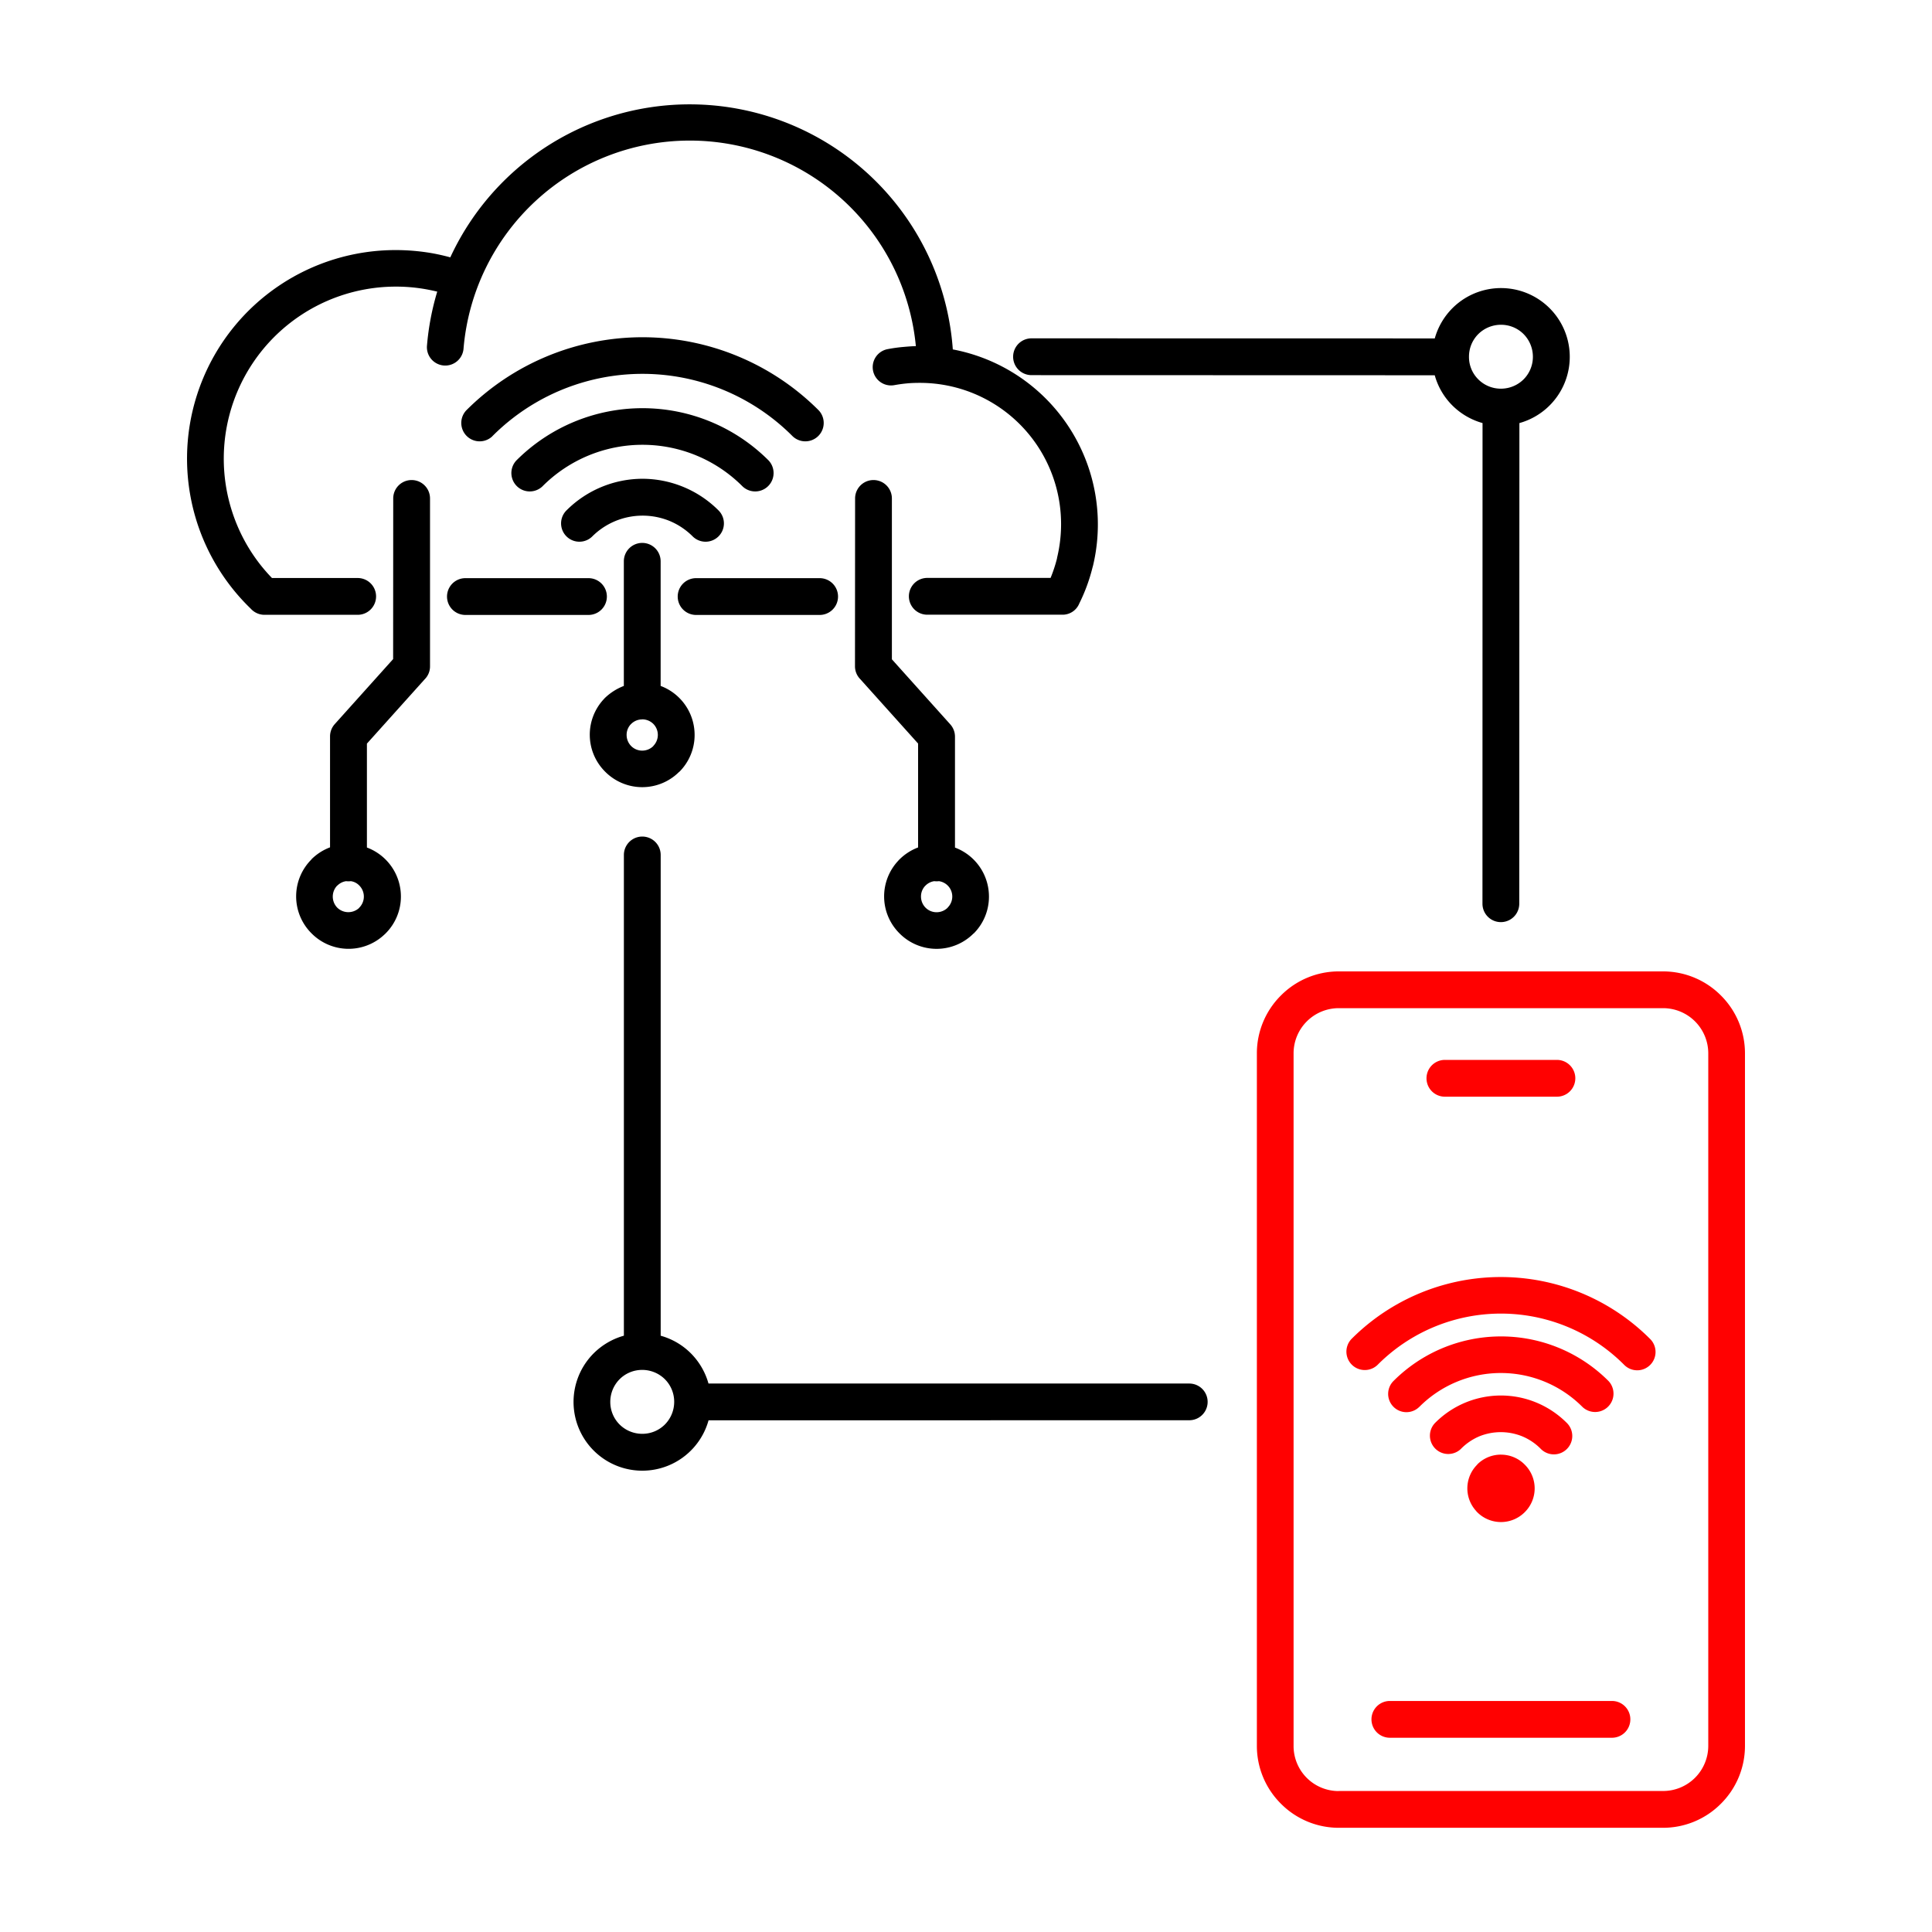
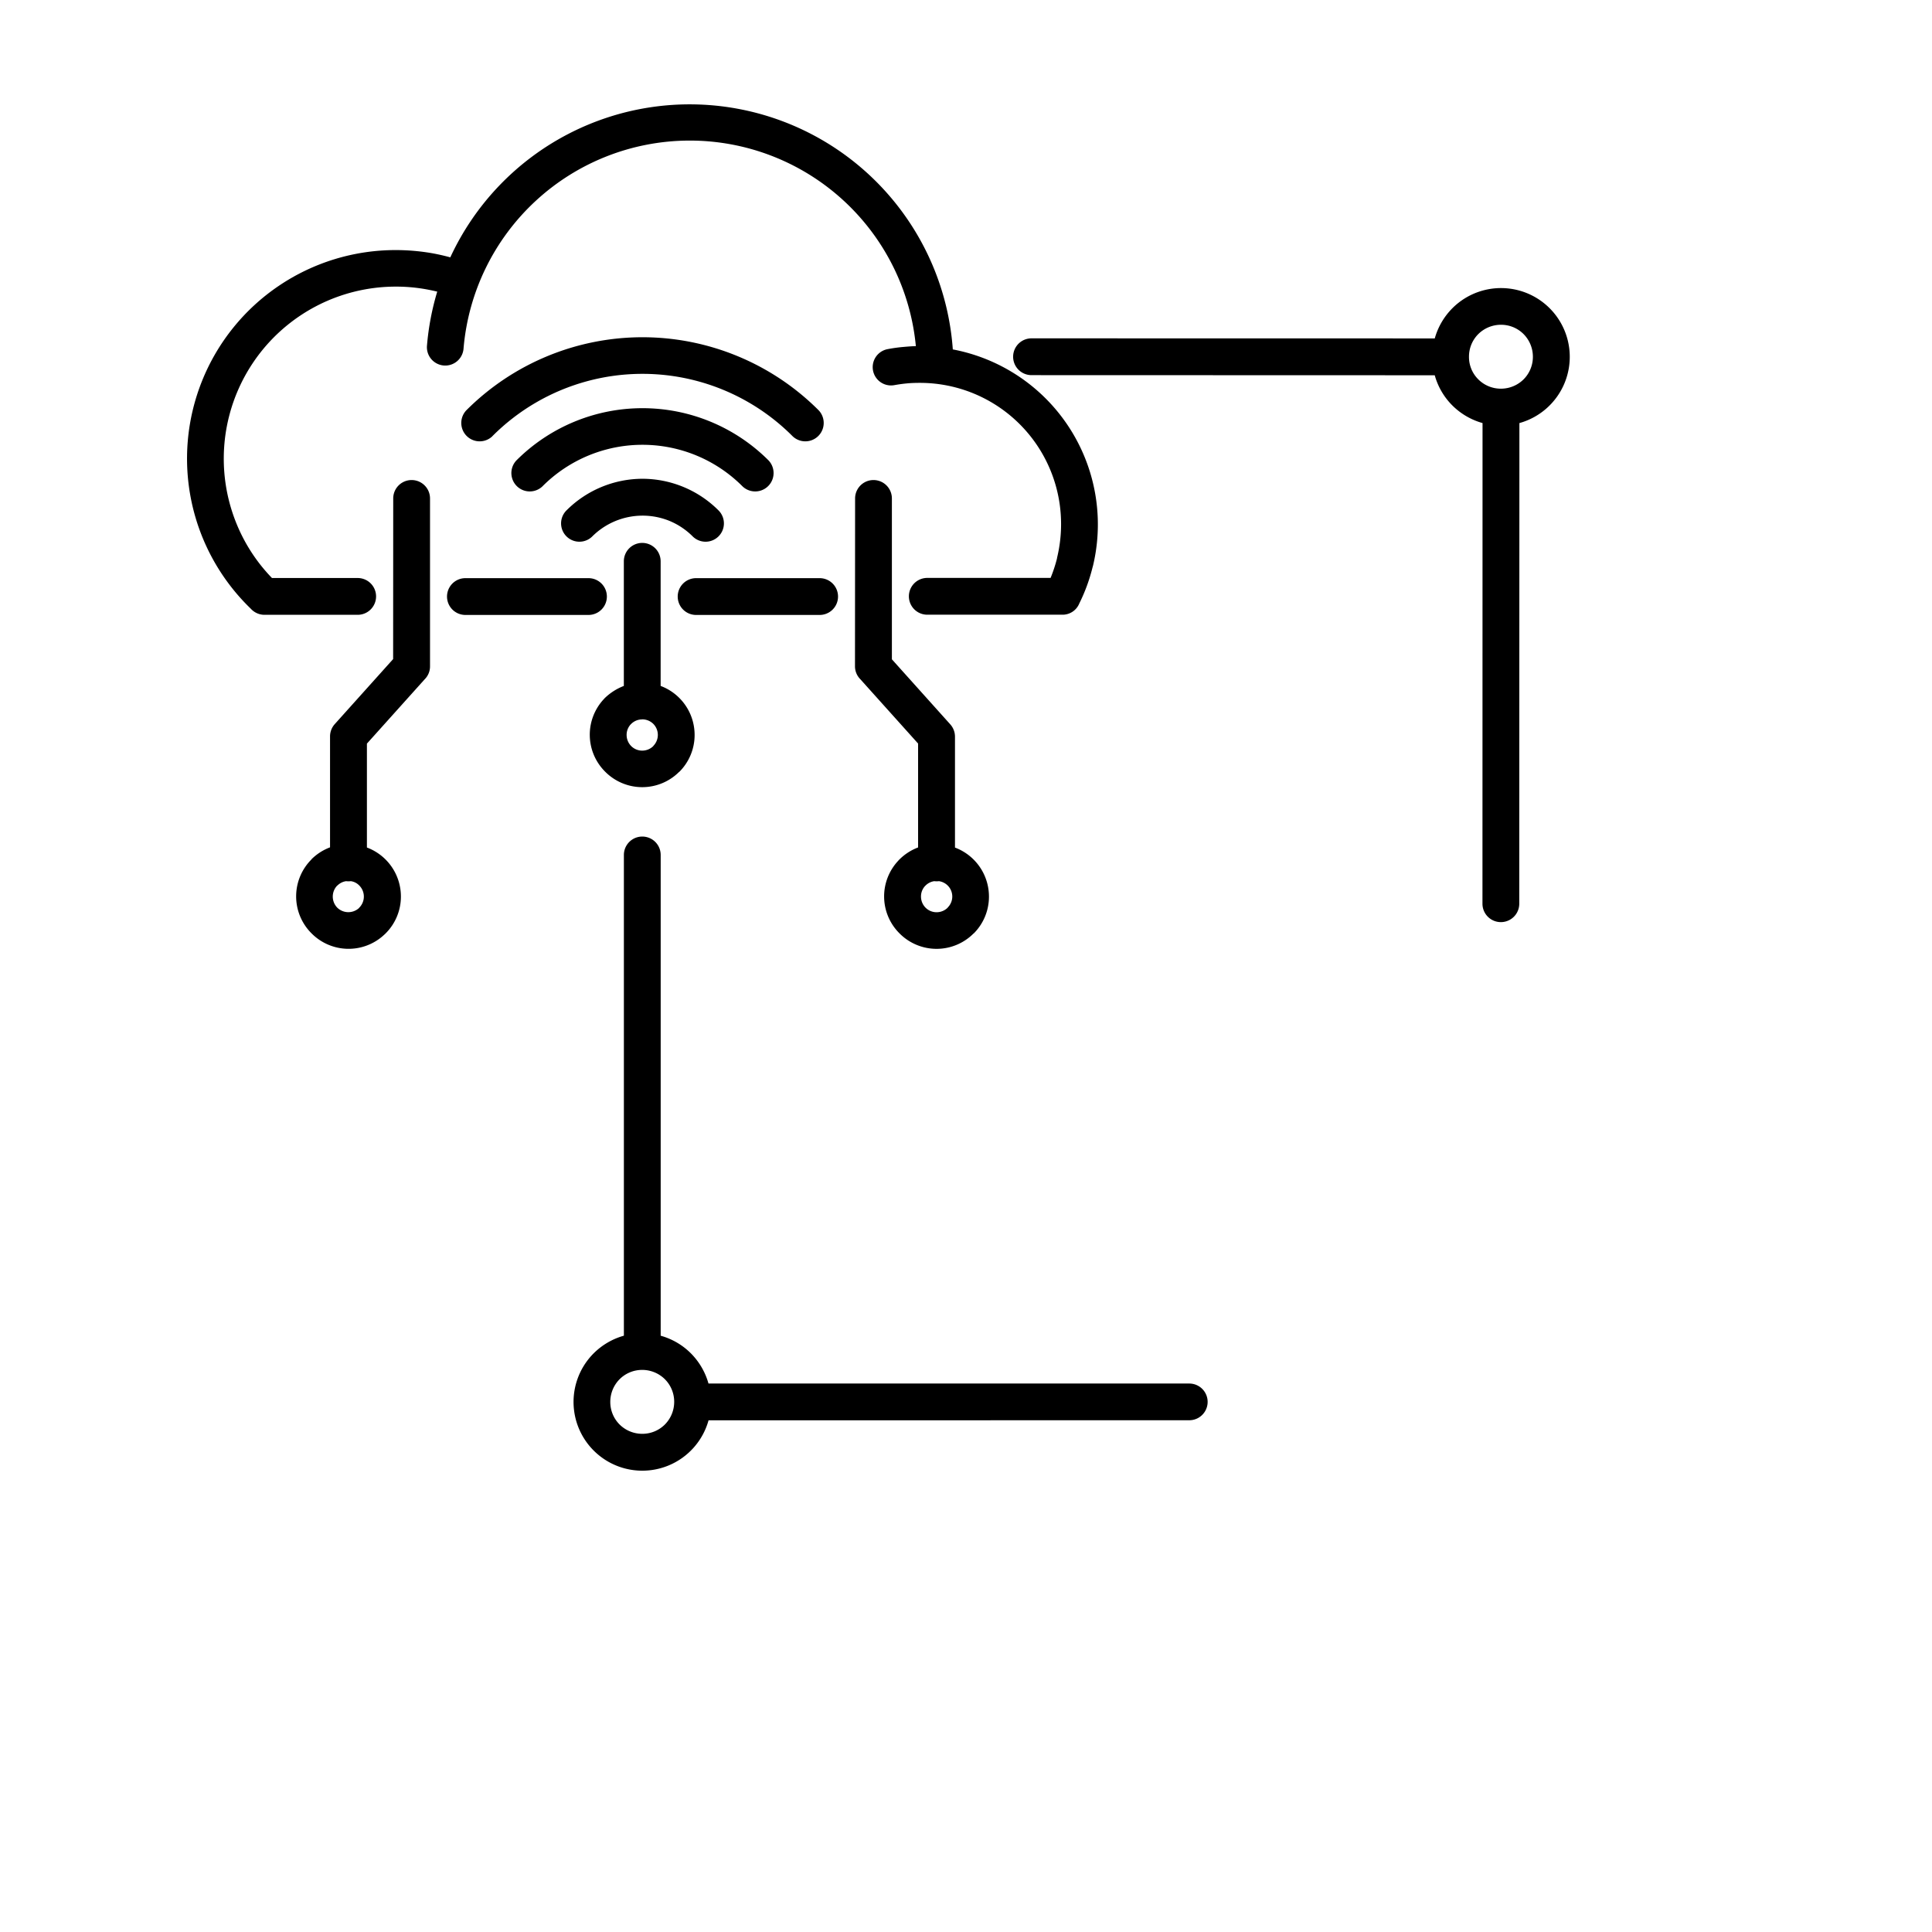
<svg xmlns="http://www.w3.org/2000/svg" width="128" height="128" viewBox="0 0 128 128">
  <defs>
    <clipPath id="clip-IoT_Enabled_Devices">
      <rect width="128" height="128" />
    </clipPath>
  </defs>
  <g id="IoT_Enabled_Devices" data-name="IoT Enabled Devices" clip-path="url(#clip-IoT_Enabled_Devices)">
    <g id="Group_1205" data-name="Group 1205" transform="translate(-3386 -313)">
      <g id="noun-iot-devices-7199617" transform="translate(3387.261 312.904)">
-         <path id="Path_1469" data-name="Path 1469" d="M90,90.529a1.218,1.218,0,0,1-1.722-1.722,13.977,13.977,0,0,1,19.792.005,1.214,1.214,0,0,1-1.722,1.712A11.522,11.522,0,0,0,90,90.529Zm2.78,2.77a7.623,7.623,0,0,1,10.8.01,1.218,1.218,0,0,0,1.722-1.722,10.065,10.065,0,0,0-14.242.005A1.21,1.21,0,1,0,92.776,93.3Zm2.77,2.77a1.214,1.214,0,1,1-1.722-1.712,6.147,6.147,0,0,1,6.7-1.338,6.18,6.18,0,0,1,2,1.333,1.218,1.218,0,1,1-1.722,1.722,3.736,3.736,0,0,0-1.208-.814,3.785,3.785,0,0,0-2.858,0,3.8,3.8,0,0,0-1.193.809Zm2.635.4a2.209,2.209,0,0,0-1.577.654l.005.005-.005.005a2.216,2.216,0,0,0-.088,3.05.8.8,0,0,0,.088.1,2.223,2.223,0,0,0,3.148,0l.005-.005a2.216,2.216,0,0,0,0-3.143l-.005-.005a2.2,2.2,0,0,0-1.572-.659ZM94.467,72.755a1.219,1.219,0,0,1,0-2.438h7.422a1.219,1.219,0,0,1,0,2.438Zm-3.646,42.472a1.219,1.219,0,1,1,0-2.438h14.714a1.219,1.219,0,1,1,0,2.438Zm-3.392,3.527h21.5a2.993,2.993,0,0,0,2.987-2.987V69.877a2.993,2.993,0,0,0-2.987-2.987h-21.5a2.993,2.993,0,0,0-2.987,2.987v45.9a2.984,2.984,0,0,0,2.987,2.982Zm21.5,2.438a5.4,5.4,0,0,0,3.822-1.592l.005-.005a5.4,5.4,0,0,0,1.592-3.822v-45.9a5.4,5.4,0,0,0-1.592-3.822l-.005-.005a5.4,5.4,0,0,0-3.822-1.592h-21.5a5.4,5.4,0,0,0-3.822,1.592l-.005.005a5.4,5.4,0,0,0-1.592,3.822v45.9a5.4,5.4,0,0,0,1.592,3.822l.005.005a5.4,5.4,0,0,0,3.822,1.592Z" transform="translate(0 0)" fill="#ff0101" fill-rule="evenodd" />
-       </g>
+         </g>
      <g id="noun-iot-devices-7199617-2" data-name="noun-iot-devices-7199617" transform="translate(3387.261 312.904)">
        <path id="Path_1469-2" data-name="Path 1469" d="M40.07,45.541V37.284a1.219,1.219,0,0,1,2.438,0v8.257a3.465,3.465,0,0,1,2.251,3.247,3.445,3.445,0,0,1-1.017,2.448l-.005-.005a3.456,3.456,0,0,1-4.891.005l-.016-.016a3.452,3.452,0,0,1-.078-4.813c.026-.026.047-.057.078-.083a3.759,3.759,0,0,1,1.24-.783ZM55.391,33.119a1.219,1.219,0,1,1,2.438,0V43.777l3.869,4.31a1.223,1.223,0,0,1,.311.814v7.349A3.465,3.465,0,0,1,64.26,59.5a3.445,3.445,0,0,1-1.017,2.448l-.005-.005a3.456,3.456,0,0,1-4.891.005l-.016-.016a3.452,3.452,0,0,1-.078-4.813.59.59,0,0,1,.078-.083,3.482,3.482,0,0,1,1.234-.794V49.358l-3.828-4.263a1.212,1.212,0,0,1-.353-.856Zm5.555,25.357c-.052.005-.1.01-.156.01s-.1-.005-.156-.01a1.022,1.022,0,0,0-.576.29l-.047.047a1.023,1.023,0,0,0-.254.685,1.049,1.049,0,0,0,.3.731l.005.005a1.03,1.03,0,0,0,.731.3,1.049,1.049,0,0,0,.731-.3l.005-.005-.005-.005a1.027,1.027,0,0,0-.576-1.748ZM24.791,33.119a1.219,1.219,0,1,1,2.438,0V44.244a1.2,1.2,0,0,1-.353.856l-3.828,4.263v6.883A3.465,3.465,0,0,1,25.3,59.493a3.445,3.445,0,0,1-1.017,2.448c-.026.026-.052.052-.083.078a3.452,3.452,0,0,1-4.813-.078l-.016-.016a3.456,3.456,0,0,1,.005-4.891l-.005-.005a3.482,3.482,0,0,1,1.234-.794V48.886a1.223,1.223,0,0,1,.311-.814l3.869-4.31ZM21.98,58.476a1.468,1.468,0,0,1-.156.01c-.052,0-.1-.005-.156-.01a1.022,1.022,0,0,0-.576.29l-.005-.005-.005.005a1.052,1.052,0,0,0,0,1.463l.005.005a1.051,1.051,0,0,0,1.416.041l.041-.047a1.039,1.039,0,0,0,0-1.463.963.963,0,0,0-.565-.29Zm45.1-33.526a1.219,1.219,0,0,1,0-2.438l26.716.005a4.588,4.588,0,0,1,1.167-2,4.555,4.555,0,1,1,4.44,7.609L99.394,59.97a1.219,1.219,0,1,1-2.438,0l.005-31.845a4.588,4.588,0,0,1-2-1.167,4.539,4.539,0,0,1-1.167-2Zm29.6.28a2.108,2.108,0,0,0,1.5.617,2.13,2.13,0,0,0,1.5-.617,2.108,2.108,0,0,0,.617-1.5,2.13,2.13,0,0,0-.617-1.5,2.108,2.108,0,0,0-1.5-.617,2.13,2.13,0,0,0-1.5.617,2.108,2.108,0,0,0-.617,1.5A2.078,2.078,0,0,0,96.682,25.231ZM77.528,91.758H45.678a4.588,4.588,0,0,0-1.167-2,4.539,4.539,0,0,0-2-1.167V56.739a1.219,1.219,0,0,0-2.438,0v31.85a4.588,4.588,0,0,0-2,1.167,4.555,4.555,0,1,0,7.609,4.44l31.85-.005a1.216,1.216,0,1,0,0-2.432Zm-34.739-.285a2.108,2.108,0,0,1,.617,1.5,2.13,2.13,0,0,1-.617,1.5,2.108,2.108,0,0,1-1.5.617,2.13,2.13,0,0,1-1.5-.617,2.108,2.108,0,0,1-.617-1.5,2.13,2.13,0,0,1,.617-1.5,2.108,2.108,0,0,1,1.5-.617A2.13,2.13,0,0,1,42.789,91.473ZM70.241,40.085a11.64,11.64,0,0,0,.882-2.4l.031-.109a11.8,11.8,0,0,0-9.289-14.33,17.476,17.476,0,0,0-33.292-6.1c-.4-.109-.8-.2-1.214-.275a14.158,14.158,0,0,0-2.4-.207,13.817,13.817,0,0,0-9.6,23.765,1.222,1.222,0,0,0,.9.4h6.177a1.219,1.219,0,1,0,0-2.438H16.758a11.276,11.276,0,0,1-2.277-3.428A11.4,11.4,0,0,1,24.958,19.085a11.263,11.263,0,0,1,1.981.171c.259.047.513.1.768.161A17.443,17.443,0,0,0,27.027,23a1.215,1.215,0,0,0,2.422.2,15.044,15.044,0,0,1,29.968-.171c-.254.005-.529.026-.814.052a10.1,10.1,0,0,0-1.074.15,1.213,1.213,0,0,0,.436,2.386c.285-.052.571-.093.856-.119.254-.026.545-.036.866-.036a9.35,9.35,0,0,1,9.351,9.351A9.458,9.458,0,0,1,68.784,37a.585.585,0,0,0-.016.093,9.407,9.407,0,0,1-.425,1.291H60.174a1.219,1.219,0,0,0,0,2.438h8.947a1.193,1.193,0,0,0,1.12-.736ZM53.043,38.4H44.858a1.219,1.219,0,0,0,0,2.438h8.184a1.219,1.219,0,0,0,0-2.438Zm-15.316,0H29.574a1.219,1.219,0,0,0,0,2.438h8.153a1.219,1.219,0,1,0,0-2.438ZM31.358,29a1.218,1.218,0,0,1-1.722-1.722,16.508,16.508,0,0,1,11.67-4.839,16.508,16.508,0,0,1,11.67,4.839A1.218,1.218,0,0,1,51.254,29a14.037,14.037,0,0,0-19.9,0Zm3.319,3.319a1.218,1.218,0,0,1-1.722-1.722,11.811,11.811,0,0,1,16.7,0,1.218,1.218,0,0,1-1.722,1.722,9.353,9.353,0,0,0-13.257,0Zm3.309,3.309a4.728,4.728,0,0,1,5.119-1.017,4.738,4.738,0,0,1,1.52,1.017,1.214,1.214,0,0,0,1.722-1.712,7.142,7.142,0,0,0-5.041-2.1,7.142,7.142,0,0,0-5.041,2.1,1.214,1.214,0,0,0,1.722,1.712Zm3.3,12.131a1.031,1.031,0,0,0-.731.3l-.047.047a1.023,1.023,0,0,0-.254.685,1.049,1.049,0,0,0,.3.731l.005.005a1.03,1.03,0,0,0,.731.3,1.049,1.049,0,0,0,.731-.3l.005-.005-.005-.005a1.039,1.039,0,0,0,0-1.463,1.049,1.049,0,0,0-.731-.3Z" transform="translate(0 0)" fill-rule="evenodd" />
      </g>
    </g>
  </g>
</svg>